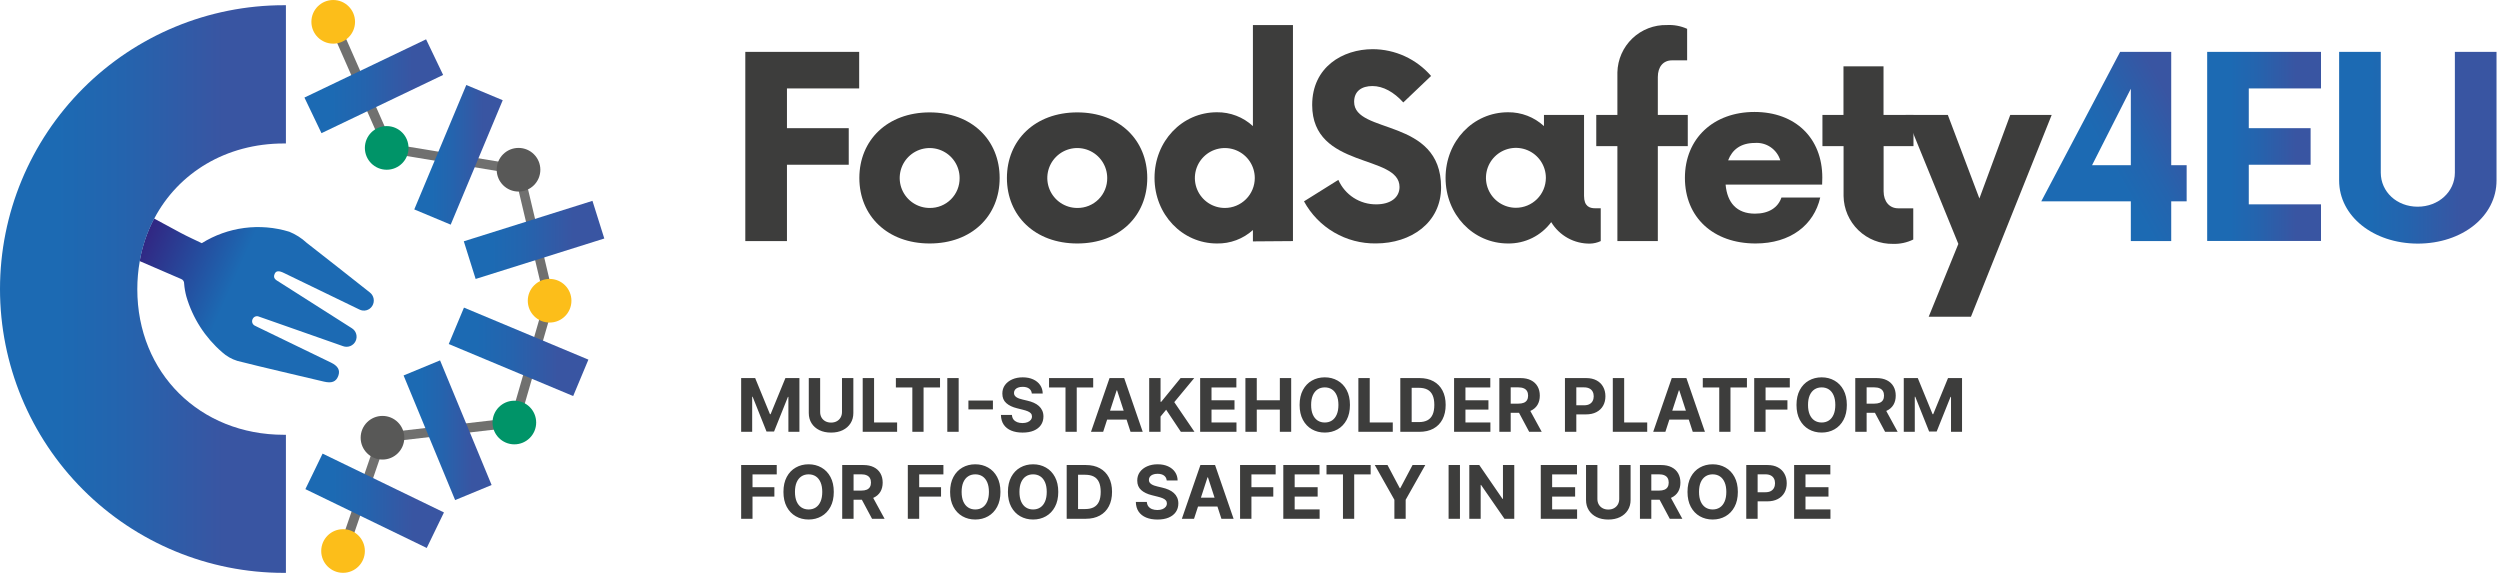
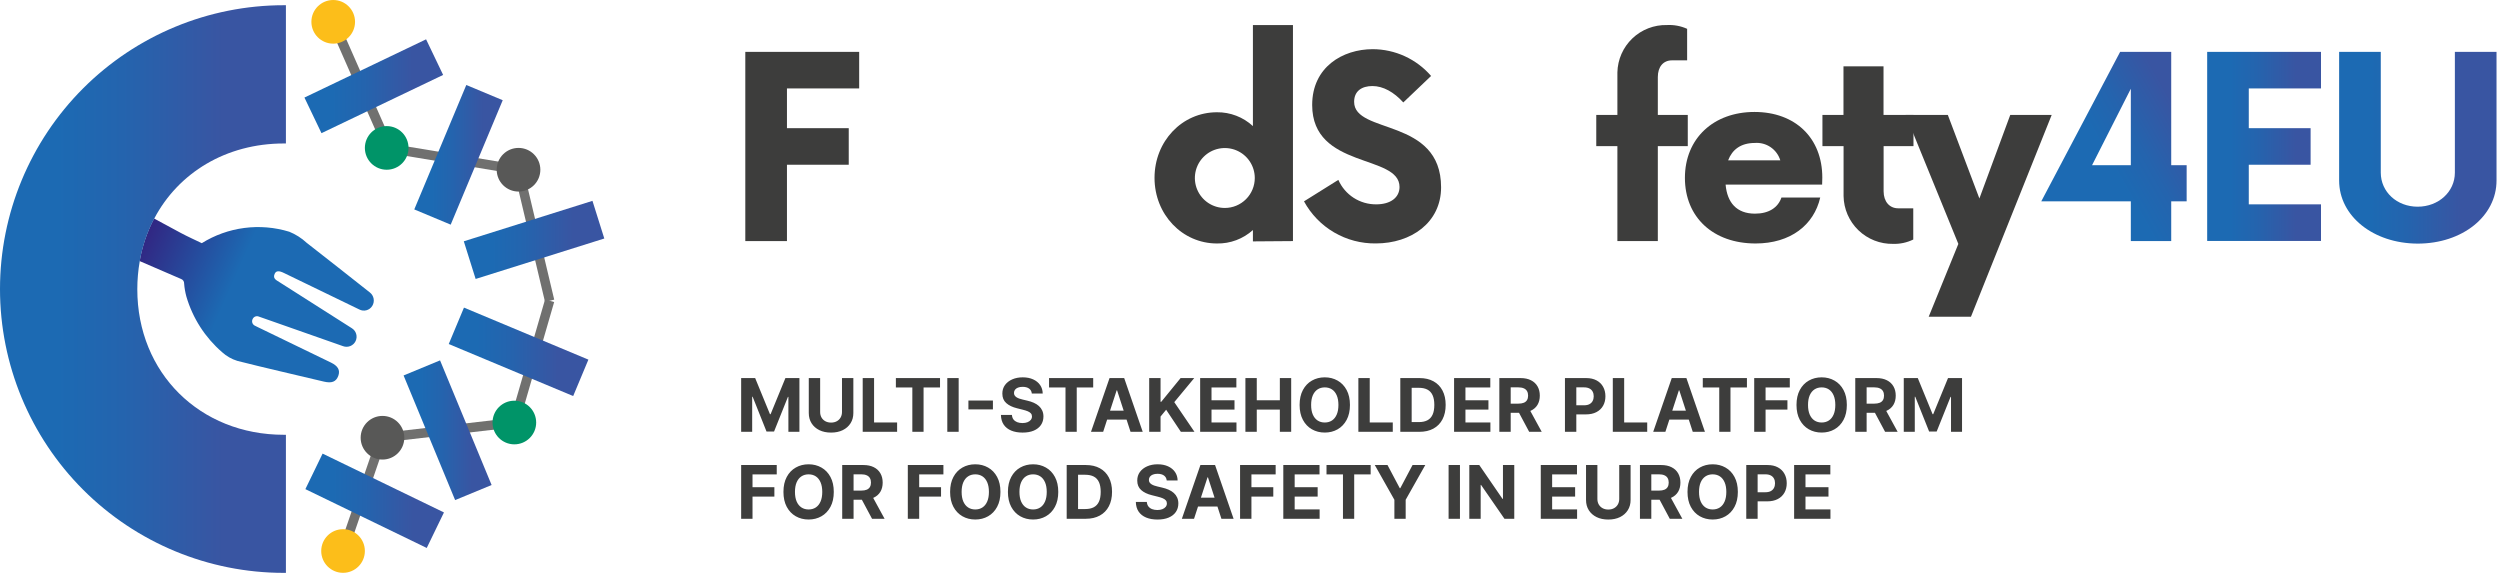
<svg xmlns="http://www.w3.org/2000/svg" width="575" height="132" viewBox="0 0 575 132" fill="none">
  <path d="M77.93 7.95L90.1 35.61" stroke="#70706F" stroke-width="2.27" stroke-miterlimit="10" />
  <path d="M119.26 39.04L88.94 34.02" stroke="#70706F" stroke-width="2.18" stroke-miterlimit="10" />
  <path d="M119.26 39.04L126.41 69.17" stroke="#70706F" stroke-width="2.18" stroke-miterlimit="10" />
  <path d="M126.41 69.17L118.3 97.18" stroke="#70706F" stroke-width="2.18" stroke-miterlimit="10" />
  <path d="M118.3 97.18L87.97 100.68" stroke="#70706F" stroke-width="2.18" stroke-miterlimit="10" />
  <path d="M87.59 101.43L78.9 126.73" stroke="#70706F" stroke-width="2.18" stroke-miterlimit="10" />
  <path d="M85.06 67.26C80.22 63.46 75.41 59.62 70.54 55.85C69.372 54.764 68.017 53.9 66.54 53.3C63.192 52.274 59.662 51.977 56.19 52.431C52.717 52.885 49.382 54.078 46.41 55.93C44.8 55.15 43.16 54.42 41.59 53.58C39.53 52.48 37.49 51.37 35.44 50.26C33.832 53.331 32.712 56.634 32.12 60.05L41.64 64.16C41.857 64.236 42.044 64.38 42.172 64.571C42.3 64.763 42.363 64.99 42.35 65.22C42.428 66.234 42.602 67.239 42.87 68.22C44.322 73.18 47.172 77.618 51.08 81C52.085 81.916 53.28 82.599 54.58 83C61.2 84.68 67.86 86.18 74.5 87.77C76.27 88.19 77.29 87.83 77.8 86.47C78.31 85.11 77.69 84.15 76.12 83.39L59.27 75.23C59.035 75.135 58.807 75.021 58.59 74.89C58.328 74.757 58.129 74.526 58.037 74.246C57.945 73.967 57.968 73.663 58.1 73.4C58.156 73.266 58.237 73.143 58.341 73.041C58.444 72.939 58.568 72.858 58.703 72.804C58.838 72.75 58.982 72.724 59.128 72.726C59.273 72.729 59.417 72.761 59.55 72.82C60.1 72.99 60.64 73.2 61.18 73.39C67.06 75.47 72.97 77.547 78.91 79.62C79.448 79.818 80.041 79.808 80.573 79.593C81.104 79.378 81.537 78.973 81.786 78.456C82.036 77.94 82.084 77.349 81.922 76.799C81.76 76.249 81.4 75.779 80.91 75.48C75.357 71.94 69.803 68.407 64.25 64.88C63.54 64.42 62.69 64.08 63.17 62.99C63.5 62.24 64.17 62.21 65.42 62.84L82.62 71.17C83.129 71.444 83.723 71.513 84.281 71.362C84.839 71.212 85.318 70.853 85.62 70.36C85.927 69.866 86.04 69.275 85.936 68.702C85.833 68.13 85.521 67.616 85.06 67.26Z" fill="url(#paint0_linear_1_3)" />
  <path d="M65.28 33H65.76V1.2H65.28C47.967 1.2 31.362 8.078 19.12 20.32C6.878 32.562 0 49.167 0 66.48C0 83.793 6.878 100.398 19.12 112.64C31.362 124.882 47.967 131.76 65.28 131.76H65.76V100H65.28C45.99 100 31.58 85.8 31.58 66.51C31.582 64.358 31.769 62.21 32.14 60.09C32.732 56.674 33.852 53.371 35.46 50.3C41 39.74 52 33 65.28 33Z" fill="url(#paint1_linear_1_3)" />
  <path d="M76.64 10.04C79.412 10.04 81.66 7.792 81.66 5.02C81.66 2.248 79.412 0 76.64 0C73.868 0 71.62 2.248 71.62 5.02C71.62 7.792 73.868 10.04 76.64 10.04Z" fill="#FCBE1A" />
  <path d="M88.94 39.04C91.713 39.04 93.96 36.792 93.96 34.02C93.96 31.247 91.713 29 88.94 29C86.168 29 83.92 31.247 83.92 34.02C83.92 36.792 86.168 39.04 88.94 39.04Z" fill="#009468" />
  <path d="M119.26 44.06C122.032 44.06 124.28 41.812 124.28 39.04C124.28 36.267 122.032 34.02 119.26 34.02C116.488 34.02 114.24 36.267 114.24 39.04C114.24 41.812 116.488 44.06 119.26 44.06Z" fill="#585857" />
-   <path d="M126.41 74.19C129.182 74.19 131.43 71.942 131.43 69.17C131.43 66.397 129.182 64.15 126.41 64.15C123.638 64.15 121.39 66.397 121.39 69.17C121.39 71.942 123.638 74.19 126.41 74.19Z" fill="#FCBE1A" />
  <path d="M118.3 102.2C121.073 102.2 123.32 99.953 123.32 97.18C123.32 94.407 121.073 92.16 118.3 92.16C115.528 92.16 113.28 94.407 113.28 97.18C113.28 99.953 115.528 102.2 118.3 102.2Z" fill="#009468" />
  <path d="M87.97 105.7C90.743 105.7 92.99 103.452 92.99 100.68C92.99 97.907 90.743 95.66 87.97 95.66C85.198 95.66 82.95 97.907 82.95 100.68C82.95 103.452 85.198 105.7 87.97 105.7Z" fill="#585857" />
  <path d="M78.9 131.75C81.672 131.75 83.92 129.502 83.92 126.73C83.92 123.958 81.672 121.71 78.9 121.71C76.127 121.71 73.88 123.958 73.88 126.73C73.88 129.502 76.127 131.75 78.9 131.75Z" fill="#FCBE1A" />
  <path d="M107.249 19.547L95.283 48.167L103.66 51.669L115.626 23.05L107.249 19.547Z" fill="url(#paint2_linear_1_3)" />
  <path d="M97.999 9.044L70.02 22.438L73.94 30.628L101.92 17.234L97.999 9.044Z" fill="url(#paint3_linear_1_3)" />
  <path d="M136.266 46.196L106.674 55.498L109.396 64.16L138.989 54.858L136.266 46.196Z" fill="url(#paint4_linear_1_3)" />
  <path d="M135.332 82.715L106.713 70.749L103.211 79.126L131.83 91.092L135.332 82.715Z" fill="url(#paint5_linear_1_3)" />
  <path d="M113.069 111.551L101.213 82.886L92.823 86.356L104.679 115.021L113.069 111.551Z" fill="url(#paint6_linear_1_3)" />
  <path d="M102.11 117.861L74.196 104.331L70.236 112.502L98.149 126.032L102.11 117.861Z" fill="url(#paint7_linear_1_3)" />
  <path d="M181 20.34V29.48H195.21V37.89H181V55.45H171.42V11.93H197.61V20.34H181Z" fill="#3D3D3C" />
-   <path d="M197.65 40.94C197.65 32.24 204.1 25.85 213.82 25.85C223.54 25.85 229.92 32.24 229.92 40.94C229.92 49.64 223.54 56 213.82 56C204.1 56 197.65 49.64 197.65 40.94ZM220.71 40.94C220.71 39.577 220.306 38.245 219.549 37.112C218.792 35.979 217.716 35.096 216.457 34.575C215.198 34.053 213.812 33.916 212.476 34.182C211.139 34.448 209.912 35.105 208.948 36.068C207.984 37.032 207.328 38.259 207.062 39.596C206.797 40.932 206.933 42.318 207.454 43.577C207.976 44.836 208.859 45.912 209.992 46.669C211.125 47.426 212.457 47.83 213.82 47.83C214.729 47.843 215.631 47.675 216.473 47.333C217.315 46.992 218.079 46.484 218.722 45.842C219.365 45.2 219.872 44.435 220.213 43.593C220.554 42.751 220.723 41.849 220.71 40.94Z" fill="#3C3C3B" />
-   <path d="M231.59 40.94C231.59 32.24 238.05 25.85 247.77 25.85C257.49 25.85 263.87 32.24 263.87 40.94C263.87 49.64 257.49 56 247.77 56C238.05 56 231.59 49.64 231.59 40.94ZM254.66 40.94C254.66 39.577 254.256 38.245 253.499 37.112C252.742 35.979 251.666 35.096 250.407 34.575C249.148 34.053 247.762 33.916 246.426 34.182C245.089 34.448 243.862 35.105 242.898 36.068C241.934 37.032 241.278 38.259 241.012 39.596C240.747 40.932 240.883 42.318 241.404 43.577C241.926 44.836 242.809 45.912 243.942 46.669C245.075 47.426 246.407 47.83 247.77 47.83C248.678 47.842 249.58 47.672 250.421 47.33C251.262 46.988 252.027 46.481 252.669 45.839C253.311 45.197 253.818 44.432 254.16 43.591C254.502 42.749 254.672 41.848 254.66 40.94Z" fill="#3C3C3B" />
  <path d="M297.38 5.76V55.45L288.17 55.52V52.91C285.906 54.953 282.949 56.058 279.9 56C271.9 56 265.54 49.32 265.54 40.91C265.54 32.5 271.85 25.82 279.9 25.82C282.961 25.786 285.92 26.924 288.17 29V5.76H297.38ZM288.6 40.94C288.6 39.577 288.196 38.245 287.439 37.112C286.682 35.979 285.606 35.096 284.347 34.575C283.088 34.053 281.702 33.916 280.366 34.182C279.029 34.448 277.802 35.104 276.838 36.068C275.874 37.032 275.218 38.259 274.952 39.596C274.687 40.932 274.823 42.318 275.344 43.577C275.866 44.836 276.749 45.912 277.882 46.669C279.015 47.426 280.347 47.83 281.71 47.83C283.537 47.83 285.29 47.104 286.582 45.812C287.874 44.52 288.6 42.767 288.6 40.94Z" fill="#3D3D3C" />
  <path d="M299.92 46.31L307.82 41.37C308.562 43.058 309.782 44.491 311.33 45.492C312.879 46.492 314.687 47.017 316.53 47C319.86 47 321.89 45.41 321.89 43C321.89 35.39 301.8 38.94 301.8 24.14C301.8 15.44 308.8 11.31 315.73 11.31C318.277 11.317 320.793 11.871 323.108 12.934C325.424 13.996 327.484 15.543 329.15 17.47L322.76 23.56C320.59 21.17 318.12 19.79 315.66 19.79C313.2 19.79 311.45 20.95 311.45 23.42C311.45 30.96 331.45 26.97 331.45 43.08C331.45 51.2 324.56 55.99 316.45 55.99C313.074 56.035 309.75 55.158 306.837 53.452C303.924 51.746 301.532 49.276 299.92 46.31Z" fill="#3D3D3C" />
-   <path d="M368.17 47.9V55.45C367.396 55.813 366.555 56.01 365.7 56.03C363.911 56.056 362.147 55.614 360.582 54.748C359.017 53.881 357.706 52.62 356.78 51.09C355.632 52.636 354.133 53.888 352.407 54.741C350.68 55.595 348.776 56.026 346.85 56C338.79 56 332.48 49.32 332.48 40.91C332.48 32.5 338.79 25.82 346.85 25.82C349.908 25.789 352.862 26.926 355.11 29V26.43H364.33V45.07C364.33 47.47 365.63 47.9 366.86 47.9H368.17ZM355.55 40.9C355.55 39.537 355.146 38.205 354.389 37.072C353.632 35.939 352.556 35.056 351.297 34.535C350.038 34.013 348.652 33.877 347.316 34.142C345.979 34.408 344.752 35.064 343.788 36.028C342.824 36.992 342.168 38.219 341.902 39.556C341.637 40.892 341.773 42.278 342.294 43.537C342.816 44.796 343.699 45.872 344.832 46.629C345.965 47.386 347.297 47.79 348.66 47.79C350.48 47.79 352.227 47.07 353.518 45.786C354.809 44.503 355.539 42.76 355.55 40.94V40.9Z" fill="#3D3D3C" />
  <path d="M388.19 33.61H381.3V55.45H372V33.61H367.14V26.43H372V16.64C372.032 15.177 372.353 13.734 372.944 12.395C373.535 11.055 374.384 9.846 375.443 8.835C376.502 7.824 377.75 7.033 379.115 6.505C380.481 5.977 381.937 5.724 383.4 5.76C384.994 5.676 386.585 5.974 388.04 6.63V13.88H384.56C382.56 13.88 381.3 15.34 381.3 17.73V26.43H388.19V33.61Z" fill="#3D3D3C" />
  <path d="M419.09 42.46H396.89C397.25 46.6 399.43 49.14 403.64 49.14C406.83 49.14 408.93 47.76 409.73 45.44H418.65C417.2 51.75 411.83 56 403.78 56C394.06 56 387.53 50 387.53 40.91C387.53 31.82 394.13 25.75 403.53 25.75C412.93 25.75 419.13 31.75 419.13 40.84L419.09 42.46ZM397.47 36.88H409.47C409.094 35.644 408.306 34.574 407.239 33.847C406.172 33.12 404.888 32.778 403.6 32.88C400.37 32.89 398.41 34.41 397.47 36.88Z" fill="#3D3D3C" />
  <path d="M433.23 33.61V44C433.23 46.39 434.61 47.91 436.57 47.91H440.05V55.09C438.607 55.795 437.015 56.138 435.41 56.09C433.939 56.118 432.478 55.855 431.108 55.317C429.739 54.779 428.49 53.976 427.432 52.954C426.374 51.932 425.528 50.711 424.942 49.362C424.357 48.013 424.043 46.561 424.02 45.09V33.61H419.16V26.43H424V15.26H433.21V26.43H440.1V33.61H433.23Z" fill="#3D3D3C" />
  <path d="M471.89 26.43L453.32 72.85H443.6L450.42 56.1L438.31 26.43H448L455.26 45.65L462.36 26.43H471.89Z" fill="#3D3D3C" />
  <path d="M502.93 46.31H499.38V55.45H490.09V46.31H469.49L487.63 11.93H499.38V38H502.93V46.31ZM490.09 38V20.41L481.17 38H490.09Z" fill="url(#paint8_linear_1_3)" />
  <path d="M517.22 20.34V29.48H531.44V37.89H517.22V47H533.83V55.42H507.65V11.93H533.83V20.34H517.22Z" fill="url(#paint9_linear_1_3)" />
  <path d="M538 41.52V11.93H547.58V39.71C547.58 44.13 551.28 47.54 556.06 47.54C560.84 47.54 564.62 44.13 564.62 39.71V11.93H574.2V41.52C574.2 49.72 566.36 56.03 556.06 56.03C545.87 56 538 49.72 538 41.52Z" fill="url(#paint10_linear_1_3)" />
  <path d="M170.465 86.956H173.688L177.093 95.263H177.238L180.643 86.956H183.867V99.32H181.331V91.273H181.228L178.029 99.26H176.302L173.103 91.243H173V99.32H170.465V86.956ZM193.657 86.956H196.271V94.986C196.271 95.887 196.056 96.676 195.625 97.352C195.198 98.028 194.601 98.555 193.832 98.934C193.063 99.308 192.168 99.495 191.146 99.495C190.119 99.495 189.222 99.308 188.453 98.934C187.684 98.555 187.087 98.028 186.66 97.352C186.234 96.676 186.02 95.887 186.02 94.986V86.956H188.634V94.762C188.634 95.233 188.737 95.652 188.942 96.018C189.151 96.384 189.445 96.672 189.824 96.881C190.202 97.09 190.643 97.195 191.146 97.195C191.653 97.195 192.093 97.09 192.468 96.881C192.846 96.672 193.138 96.384 193.343 96.018C193.552 95.652 193.657 95.233 193.657 94.762V86.956ZM198.422 99.32V86.956H201.036V97.165H206.336V99.32H198.422ZM206.052 89.112V86.956H216.206V89.112H212.421V99.32H209.837V89.112H206.052ZM220.493 86.956V99.32H217.879V86.956H220.493ZM228.372 92.118V94.158H222.734V92.118H228.372ZM237.319 90.512C237.271 90.025 237.064 89.647 236.697 89.377C236.331 89.108 235.834 88.973 235.206 88.973C234.78 88.973 234.419 89.033 234.126 89.154C233.832 89.27 233.606 89.433 233.449 89.643C233.296 89.852 233.22 90.09 233.22 90.355C233.212 90.576 233.258 90.77 233.359 90.935C233.463 91.1 233.606 91.243 233.787 91.363C233.969 91.48 234.178 91.583 234.415 91.671C234.653 91.756 234.906 91.828 235.176 91.888L236.287 92.154C236.826 92.275 237.321 92.436 237.772 92.637C238.223 92.838 238.613 93.086 238.943 93.38C239.273 93.674 239.529 94.02 239.71 94.418C239.895 94.816 239.989 95.273 239.993 95.788C239.989 96.545 239.796 97.201 239.414 97.756C239.036 98.308 238.488 98.736 237.772 99.042C237.059 99.344 236.2 99.495 235.194 99.495C234.196 99.495 233.327 99.342 232.586 99.036C231.85 98.73 231.274 98.278 230.86 97.678C230.449 97.074 230.234 96.328 230.214 95.438H232.743C232.771 95.853 232.89 96.199 233.099 96.477C233.313 96.75 233.596 96.957 233.95 97.098C234.309 97.235 234.713 97.304 235.164 97.304C235.607 97.304 235.991 97.239 236.317 97.111C236.647 96.982 236.903 96.803 237.084 96.573C237.265 96.344 237.355 96.08 237.355 95.782C237.355 95.505 237.273 95.271 237.108 95.082C236.947 94.893 236.709 94.732 236.395 94.599C236.086 94.466 235.705 94.346 235.254 94.237L233.908 93.899C232.866 93.645 232.043 93.249 231.439 92.71C230.835 92.17 230.536 91.444 230.54 90.53C230.536 89.782 230.735 89.128 231.137 88.568C231.544 88.009 232.101 87.572 232.809 87.258C233.518 86.944 234.323 86.787 235.224 86.787C236.142 86.787 236.943 86.944 237.627 87.258C238.315 87.572 238.85 88.009 239.233 88.568C239.615 89.128 239.812 89.776 239.824 90.512H237.319ZM241.281 89.112V86.956H251.435V89.112H247.65V99.32H245.066V89.112H241.281ZM253.727 99.32H250.926L255.194 86.956H258.563L262.825 99.32H260.024L256.927 89.782H256.83L253.727 99.32ZM253.552 94.46H260.169V96.501H253.552V94.46ZM264.313 99.32V86.956H266.927V92.408H267.09L271.539 86.956H274.673L270.085 92.492L274.727 99.32H271.6L268.213 94.237L266.927 95.806V99.32H264.313ZM276.034 99.32V86.956H284.365V89.112H278.648V92.058H283.936V94.213H278.648V97.165H284.389V99.32H276.034ZM286.443 99.32V86.956H289.057V92.058H294.364V86.956H296.972V99.32H294.364V94.213H289.057V99.32H286.443ZM310.488 93.138C310.488 94.486 310.233 95.633 309.722 96.579C309.214 97.525 308.522 98.247 307.645 98.746C306.771 99.242 305.789 99.489 304.699 99.489C303.6 99.489 302.614 99.24 301.741 98.74C300.867 98.241 300.177 97.519 299.67 96.573C299.163 95.627 298.909 94.482 298.909 93.138C298.909 91.79 299.163 90.643 299.67 89.697C300.177 88.751 300.867 88.031 301.741 87.536C302.614 87.037 303.6 86.787 304.699 86.787C305.789 86.787 306.771 87.037 307.645 87.536C308.522 88.031 309.214 88.751 309.722 89.697C310.233 90.643 310.488 91.79 310.488 93.138ZM307.838 93.138C307.838 92.265 307.707 91.528 307.446 90.929C307.188 90.329 306.824 89.874 306.353 89.564C305.882 89.254 305.331 89.1 304.699 89.1C304.067 89.1 303.516 89.254 303.045 89.564C302.574 89.874 302.208 90.329 301.946 90.929C301.688 91.528 301.56 92.265 301.56 93.138C301.56 94.011 301.688 94.748 301.946 95.348C302.208 95.947 302.574 96.402 303.045 96.712C303.516 97.022 304.067 97.177 304.699 97.177C305.331 97.177 305.882 97.022 306.353 96.712C306.824 96.402 307.188 95.947 307.446 95.348C307.707 94.748 307.838 94.011 307.838 93.138ZM312.425 99.32V86.956H315.039V97.165H320.339V99.32H312.425ZM326.453 99.32H322.07V86.956H326.489C327.733 86.956 328.803 87.204 329.701 87.699C330.598 88.19 331.288 88.896 331.771 89.818C332.258 90.74 332.502 91.842 332.502 93.126C332.502 94.414 332.258 95.521 331.771 96.446C331.288 97.372 330.594 98.082 329.689 98.578C328.787 99.073 327.709 99.32 326.453 99.32ZM324.684 97.08H326.344C327.117 97.08 327.767 96.944 328.294 96.67C328.825 96.392 329.224 95.963 329.489 95.384C329.759 94.8 329.894 94.048 329.894 93.126C329.894 92.213 329.759 91.466 329.489 90.886C329.224 90.307 328.827 89.88 328.3 89.607C327.773 89.333 327.123 89.196 326.35 89.196H324.684V97.08ZM334.438 99.32V86.956H342.769V89.112H337.052V92.058H342.341V94.213H337.052V97.165H342.793V99.32H334.438ZM344.847 99.32V86.956H349.725C350.659 86.956 351.456 87.123 352.116 87.457C352.78 87.787 353.285 88.256 353.631 88.864C353.981 89.468 354.156 90.178 354.156 90.995C354.156 91.816 353.979 92.522 353.625 93.114C353.271 93.702 352.758 94.152 352.086 94.466C351.418 94.78 350.609 94.937 349.659 94.937H346.393V92.836H349.236C349.735 92.836 350.15 92.768 350.48 92.631C350.81 92.494 351.055 92.289 351.216 92.015C351.381 91.742 351.464 91.402 351.464 90.995C351.464 90.585 351.381 90.238 351.216 89.957C351.055 89.675 350.808 89.462 350.474 89.317C350.144 89.168 349.727 89.093 349.224 89.093H347.461V99.32H344.847ZM351.524 93.694L354.597 99.32H351.711L348.705 93.694H351.524ZM359.938 99.32V86.956H364.816C365.754 86.956 366.553 87.135 367.213 87.494C367.873 87.848 368.376 88.341 368.722 88.973C369.072 89.6 369.247 90.325 369.247 91.146C369.247 91.967 369.07 92.691 368.716 93.319C368.362 93.947 367.849 94.436 367.177 94.786C366.508 95.136 365.699 95.311 364.75 95.311H361.641V93.217H364.327C364.83 93.217 365.245 93.13 365.571 92.957C365.901 92.78 366.146 92.537 366.307 92.227C366.472 91.913 366.555 91.552 366.555 91.146C366.555 90.736 366.472 90.377 366.307 90.071C366.146 89.761 365.901 89.522 365.571 89.353C365.241 89.18 364.822 89.093 364.315 89.093H362.552V99.32H359.938ZM370.945 99.32V86.956H373.559V97.165H378.859V99.32H370.945ZM383.037 99.32H380.236L384.504 86.956H387.873L392.135 99.32H389.334L386.237 89.782H386.14L383.037 99.32ZM382.862 94.46H389.478V96.501H382.862V94.46ZM391.641 89.112V86.956H401.795V89.112H398.01V99.32H395.426V89.112H391.641ZM403.468 99.32V86.956H411.654V89.112H406.082V92.058H411.11V94.213H406.082V99.32H403.468ZM424.773 93.138C424.773 94.486 424.518 95.633 424.007 96.579C423.5 97.525 422.807 98.247 421.93 98.746C421.057 99.242 420.075 99.489 418.984 99.489C417.885 99.489 416.899 99.24 416.026 98.74C415.153 98.241 414.462 97.519 413.955 96.573C413.448 95.627 413.195 94.482 413.195 93.138C413.195 91.79 413.448 90.643 413.955 89.697C414.462 88.751 415.153 88.031 416.026 87.536C416.899 87.037 417.885 86.787 418.984 86.787C420.075 86.787 421.057 87.037 421.93 87.536C422.807 88.031 423.5 88.751 424.007 89.697C424.518 90.643 424.773 91.79 424.773 93.138ZM422.123 93.138C422.123 92.265 421.992 91.528 421.731 90.929C421.473 90.329 421.109 89.874 420.638 89.564C420.167 89.254 419.616 89.1 418.984 89.1C418.352 89.1 417.801 89.254 417.33 89.564C416.859 89.874 416.493 90.329 416.231 90.929C415.974 91.528 415.845 92.265 415.845 93.138C415.845 94.011 415.974 94.748 416.231 95.348C416.493 95.947 416.859 96.402 417.33 96.712C417.801 97.022 418.352 97.177 418.984 97.177C419.616 97.177 420.167 97.022 420.638 96.712C421.109 96.402 421.473 95.947 421.731 95.348C421.992 94.748 422.123 94.011 422.123 93.138ZM426.71 99.32V86.956H431.588C432.521 86.956 433.318 87.123 433.978 87.457C434.642 87.787 435.147 88.256 435.493 88.864C435.844 89.468 436.019 90.178 436.019 90.995C436.019 91.816 435.842 92.522 435.487 93.114C435.133 93.702 434.62 94.152 433.948 94.466C433.28 94.78 432.471 94.937 431.521 94.937H428.255V92.836H431.099C431.598 92.836 432.012 92.768 432.342 92.631C432.672 92.494 432.918 92.289 433.079 92.015C433.244 91.742 433.326 91.402 433.326 90.995C433.326 90.585 433.244 90.238 433.079 89.957C432.918 89.675 432.67 89.462 432.336 89.317C432.006 89.168 431.59 89.093 431.086 89.093H429.324V99.32H426.71ZM433.387 93.694L436.459 99.32H433.574L430.567 93.694H433.387ZM437.866 86.956H441.09L444.495 95.263H444.639L448.044 86.956H451.268V99.32H448.732V91.273H448.63L445.43 99.26H443.704L440.504 91.243H440.401V99.32H437.866V86.956Z" fill="#3D3D3C" />
  <path d="M170.465 119.32V106.956H178.651V109.112H173.079V112.058H178.107V114.213H173.079V119.32H170.465ZM191.77 113.138C191.77 114.486 191.515 115.633 191.004 116.579C190.497 117.525 189.804 118.247 188.927 118.746C188.054 119.242 187.072 119.489 185.981 119.489C184.882 119.489 183.896 119.24 183.023 118.74C182.15 118.241 181.459 117.519 180.952 116.573C180.445 115.627 180.192 114.482 180.192 113.138C180.192 111.79 180.445 110.643 180.952 109.697C181.459 108.751 182.15 108.031 183.023 107.536C183.896 107.037 184.882 106.787 185.981 106.787C187.072 106.787 188.054 107.037 188.927 107.536C189.804 108.031 190.497 108.751 191.004 109.697C191.515 110.643 191.77 111.79 191.77 113.138ZM189.12 113.138C189.12 112.265 188.989 111.528 188.728 110.929C188.47 110.329 188.106 109.874 187.635 109.564C187.164 109.254 186.613 109.099 185.981 109.099C185.349 109.099 184.798 109.254 184.327 109.564C183.856 109.874 183.49 110.329 183.228 110.929C182.971 111.528 182.842 112.265 182.842 113.138C182.842 114.012 182.971 114.748 183.228 115.348C183.49 115.947 183.856 116.402 184.327 116.712C184.798 117.022 185.349 117.177 185.981 117.177C186.613 117.177 187.164 117.022 187.635 116.712C188.106 116.402 188.47 115.947 188.728 115.348C188.989 114.748 189.12 114.012 189.12 113.138ZM193.707 119.32V106.956H198.585C199.518 106.956 200.315 107.123 200.975 107.457C201.639 107.787 202.144 108.256 202.491 108.864C202.841 109.468 203.016 110.178 203.016 110.995C203.016 111.816 202.839 112.522 202.484 113.114C202.13 113.702 201.617 114.152 200.945 114.466C200.277 114.78 199.468 114.937 198.518 114.937H195.252V112.836H198.096C198.595 112.836 199.009 112.768 199.339 112.631C199.669 112.494 199.915 112.289 200.076 112.015C200.241 111.742 200.323 111.402 200.323 110.995C200.323 110.585 200.241 110.238 200.076 109.957C199.915 109.675 199.667 109.462 199.333 109.317C199.003 109.168 198.587 109.093 198.084 109.093H196.321V119.32H193.707ZM200.384 113.694L203.456 119.32H200.571L197.564 113.694H200.384ZM208.798 119.32V106.956H216.984V109.112H211.412V112.058H216.44V114.213H211.412V119.32H208.798ZM230.103 113.138C230.103 114.486 229.848 115.633 229.337 116.579C228.83 117.525 228.137 118.247 227.26 118.746C226.387 119.242 225.405 119.489 224.314 119.489C223.215 119.489 222.229 119.24 221.356 118.74C220.483 118.241 219.792 117.519 219.285 116.573C218.778 115.627 218.525 114.482 218.525 113.138C218.525 111.79 218.778 110.643 219.285 109.697C219.792 108.751 220.483 108.031 221.356 107.536C222.229 107.037 223.215 106.787 224.314 106.787C225.405 106.787 226.387 107.037 227.26 107.536C228.137 108.031 228.83 108.751 229.337 109.697C229.848 110.643 230.103 111.79 230.103 113.138ZM227.453 113.138C227.453 112.265 227.322 111.528 227.061 110.929C226.803 110.329 226.439 109.874 225.968 109.564C225.497 109.254 224.946 109.099 224.314 109.099C223.682 109.099 223.131 109.254 222.66 109.564C222.189 109.874 221.823 110.329 221.561 110.929C221.304 111.528 221.175 112.265 221.175 113.138C221.175 114.012 221.304 114.748 221.561 115.348C221.823 115.947 222.189 116.402 222.66 116.712C223.131 117.022 223.682 117.177 224.314 117.177C224.946 117.177 225.497 117.022 225.968 116.712C226.439 116.402 226.803 115.947 227.061 115.348C227.322 114.748 227.453 114.012 227.453 113.138ZM243.401 113.138C243.401 114.486 243.146 115.633 242.635 116.579C242.127 117.525 241.435 118.247 240.558 118.746C239.685 119.242 238.703 119.489 237.612 119.489C236.513 119.489 235.527 119.24 234.654 118.74C233.78 118.241 233.09 117.519 232.583 116.573C232.076 115.627 231.822 114.482 231.822 113.138C231.822 111.79 232.076 110.643 232.583 109.697C233.09 108.751 233.78 108.031 234.654 107.536C235.527 107.037 236.513 106.787 237.612 106.787C238.703 106.787 239.685 107.037 240.558 107.536C241.435 108.031 242.127 108.751 242.635 109.697C243.146 110.643 243.401 111.79 243.401 113.138ZM240.751 113.138C240.751 112.265 240.62 111.528 240.359 110.929C240.101 110.329 239.737 109.874 239.266 109.564C238.795 109.254 238.244 109.099 237.612 109.099C236.98 109.099 236.429 109.254 235.958 109.564C235.487 109.874 235.121 110.329 234.859 110.929C234.601 111.528 234.473 112.265 234.473 113.138C234.473 114.012 234.601 114.748 234.859 115.348C235.121 115.947 235.487 116.402 235.958 116.712C236.429 117.022 236.98 117.177 237.612 117.177C238.244 117.177 238.795 117.022 239.266 116.712C239.737 116.402 240.101 115.947 240.359 115.348C240.62 114.748 240.751 114.012 240.751 113.138ZM249.72 119.32H245.338V106.956H249.757C251 106.956 252.071 107.204 252.968 107.699C253.866 108.19 254.556 108.896 255.039 109.818C255.526 110.74 255.769 111.842 255.769 113.126C255.769 114.414 255.526 115.521 255.039 116.446C254.556 117.372 253.862 118.082 252.956 118.577C252.055 119.072 250.976 119.32 249.72 119.32ZM247.952 117.08H249.612C250.385 117.08 251.034 116.943 251.562 116.67C252.093 116.392 252.491 115.963 252.757 115.384C253.027 114.8 253.161 114.048 253.161 113.126C253.161 112.213 253.027 111.466 252.757 110.886C252.491 110.307 252.095 109.88 251.568 109.607C251.041 109.333 250.391 109.196 249.618 109.196H247.952V117.08ZM268.347 110.512C268.299 110.025 268.092 109.647 267.726 109.377C267.359 109.108 266.862 108.973 266.234 108.973C265.808 108.973 265.448 109.033 265.154 109.154C264.86 109.271 264.635 109.434 264.478 109.643C264.325 109.852 264.248 110.09 264.248 110.355C264.24 110.577 264.287 110.77 264.387 110.935C264.492 111.1 264.635 111.243 264.816 111.363C264.997 111.48 265.206 111.583 265.444 111.671C265.681 111.756 265.935 111.828 266.204 111.889L267.315 112.154C267.854 112.275 268.349 112.436 268.8 112.637C269.251 112.838 269.641 113.086 269.971 113.38C270.301 113.673 270.557 114.02 270.738 114.418C270.923 114.816 271.018 115.273 271.022 115.788C271.018 116.545 270.825 117.201 270.442 117.756C270.064 118.308 269.517 118.736 268.8 119.042C268.088 119.344 267.229 119.495 266.222 119.495C265.224 119.495 264.355 119.342 263.614 119.036C262.878 118.73 262.302 118.278 261.888 117.678C261.477 117.074 261.262 116.328 261.242 115.438H263.771C263.8 115.853 263.918 116.199 264.128 116.477C264.341 116.75 264.625 116.958 264.979 117.098C265.337 117.235 265.741 117.304 266.192 117.304C266.635 117.304 267.019 117.239 267.345 117.11C267.675 116.982 267.931 116.803 268.112 116.573C268.293 116.344 268.384 116.08 268.384 115.782C268.384 115.505 268.301 115.271 268.136 115.082C267.975 114.893 267.738 114.732 267.424 114.599C267.114 114.466 266.734 114.346 266.283 114.237L264.937 113.899C263.894 113.645 263.071 113.249 262.467 112.71C261.864 112.17 261.564 111.444 261.568 110.53C261.564 109.782 261.763 109.128 262.166 108.568C262.572 108.009 263.129 107.572 263.838 107.258C264.546 106.944 265.351 106.787 266.253 106.787C267.17 106.787 267.971 106.944 268.655 107.258C269.343 107.572 269.879 108.009 270.261 108.568C270.643 109.128 270.841 109.776 270.853 110.512H268.347ZM274.629 119.32H271.828L276.096 106.956H279.464L283.726 119.32H280.925L277.828 109.782H277.732L274.629 119.32ZM274.454 114.46H281.07V116.501H274.454V114.46ZM285.215 119.32V106.956H293.401V109.112H287.829V112.058H292.857V114.213H287.829V119.32H285.215ZM295.159 119.32V106.956H303.49V109.112H297.773V112.058H303.061V114.213H297.773V117.165H303.514V119.32H295.159ZM305.097 109.112V106.956H315.251V109.112H311.466V119.32H308.882V109.112H305.097ZM316.199 106.956H319.127L321.946 112.281H322.067L324.886 106.956H327.814L323.305 114.949V119.32H320.709V114.949L316.199 106.956ZM335.79 106.956V119.32H333.177V106.956H335.79ZM348.282 106.956V119.32H346.025L340.646 111.538H340.555V119.32H337.941V106.956H340.235L345.572 114.732H345.68V106.956H348.282ZM354.377 119.32V106.956H362.708V109.112H356.991V112.058H362.279V114.213H356.991V117.165H362.732V119.32H354.377ZM372.423 106.956H375.037V114.985C375.037 115.887 374.821 116.676 374.391 117.352C373.964 118.028 373.366 118.555 372.598 118.934C371.829 119.308 370.933 119.495 369.911 119.495C368.885 119.495 367.987 119.308 367.219 118.934C366.45 118.555 365.852 118.028 365.426 117.352C364.999 116.676 364.786 115.887 364.786 114.985V106.956H367.4V114.762C367.4 115.233 367.502 115.652 367.708 116.018C367.917 116.384 368.211 116.672 368.589 116.881C368.967 117.09 369.408 117.195 369.911 117.195C370.418 117.195 370.859 117.09 371.233 116.881C371.612 116.672 371.903 116.384 372.109 116.018C372.318 115.652 372.423 115.233 372.423 114.762V106.956ZM377.187 119.32V106.956H382.065C382.999 106.956 383.796 107.123 384.456 107.457C385.12 107.787 385.625 108.256 385.971 108.864C386.321 109.468 386.496 110.178 386.496 110.995C386.496 111.816 386.319 112.522 385.965 113.114C385.611 113.702 385.098 114.152 384.426 114.466C383.757 114.78 382.948 114.937 381.999 114.937H378.733V112.836H381.576C382.075 112.836 382.49 112.768 382.82 112.631C383.15 112.494 383.395 112.289 383.556 112.015C383.721 111.742 383.804 111.402 383.804 110.995C383.804 110.585 383.721 110.238 383.556 109.957C383.395 109.675 383.148 109.462 382.814 109.317C382.484 109.168 382.067 109.093 381.564 109.093H379.801V119.32H377.187ZM383.864 113.694L386.937 119.32H384.051L381.045 113.694H383.864ZM399.705 113.138C399.705 114.486 399.449 115.633 398.938 116.579C398.431 117.525 397.739 118.247 396.862 118.746C395.988 119.242 395.006 119.489 393.916 119.489C392.817 119.489 391.831 119.24 390.957 118.74C390.084 118.241 389.394 117.519 388.887 116.573C388.38 115.627 388.126 114.482 388.126 113.138C388.126 111.79 388.38 110.643 388.887 109.697C389.394 108.751 390.084 108.031 390.957 107.536C391.831 107.037 392.817 106.787 393.916 106.787C395.006 106.787 395.988 107.037 396.862 107.536C397.739 108.031 398.431 108.751 398.938 109.697C399.449 110.643 399.705 111.79 399.705 113.138ZM397.055 113.138C397.055 112.265 396.924 111.528 396.662 110.929C396.405 110.329 396.041 109.874 395.57 109.564C395.099 109.254 394.547 109.099 393.916 109.099C393.284 109.099 392.732 109.254 392.261 109.564C391.791 109.874 391.424 110.329 391.163 110.929C390.905 111.528 390.776 112.265 390.776 113.138C390.776 114.012 390.905 114.748 391.163 115.348C391.424 115.947 391.791 116.402 392.261 116.712C392.732 117.022 393.284 117.177 393.916 117.177C394.547 117.177 395.099 117.022 395.57 116.712C396.041 116.402 396.405 115.947 396.662 115.348C396.924 114.748 397.055 114.012 397.055 113.138ZM401.641 119.32V106.956H406.519C407.457 106.956 408.256 107.135 408.916 107.494C409.576 107.848 410.079 108.341 410.425 108.973C410.775 109.601 410.95 110.325 410.95 111.146C410.95 111.967 410.773 112.691 410.419 113.319C410.065 113.947 409.552 114.436 408.88 114.786C408.212 115.136 407.403 115.311 406.453 115.311H403.344V113.217H406.03C406.533 113.217 406.948 113.13 407.274 112.957C407.604 112.78 407.849 112.537 408.01 112.227C408.175 111.913 408.258 111.552 408.258 111.146C408.258 110.735 408.175 110.377 408.01 110.071C407.849 109.762 407.604 109.522 407.274 109.353C406.944 109.18 406.525 109.093 406.018 109.093H404.255V119.32H401.641ZM412.648 119.32V106.956H420.979V109.112H415.262V112.058H420.551V114.213H415.262V117.165H421.003V119.32H412.648Z" fill="#3D3D3C" />
  <defs>
    <linearGradient id="paint0_linear_1_3" x1="82.15" y1="77.71" x2="32.92" y2="55.95" gradientUnits="userSpaceOnUse">
      <stop offset="0.58" stop-color="#1C6AB3" />
      <stop offset="1" stop-color="#312783" />
    </linearGradient>
    <linearGradient id="paint1_linear_1_3" x1="-9.72748e-07" y1="66.47" x2="65.76" y2="66.47" gradientUnits="userSpaceOnUse">
      <stop offset="0.2" stop-color="#1C6AB3" />
      <stop offset="0.43" stop-color="#2464AE" />
      <stop offset="0.78" stop-color="#3955A2" />
    </linearGradient>
    <linearGradient id="paint2_linear_1_3" x1="95.278" y1="35.609" x2="115.628" y2="35.609" gradientUnits="userSpaceOnUse">
      <stop offset="0.2" stop-color="#1C6AB3" />
      <stop offset="0.43" stop-color="#2464AE" />
      <stop offset="0.78" stop-color="#3955A2" />
    </linearGradient>
    <linearGradient id="paint3_linear_1_3" x1="70.019" y1="19.841" x2="101.919" y2="19.841" gradientUnits="userSpaceOnUse">
      <stop offset="0.2" stop-color="#1C6AB3" />
      <stop offset="0.43" stop-color="#2464AE" />
      <stop offset="0.78" stop-color="#3955A2" />
    </linearGradient>
    <linearGradient id="paint4_linear_1_3" x1="106.683" y1="55.171" x2="138.993" y2="55.171" gradientUnits="userSpaceOnUse">
      <stop offset="0.2" stop-color="#1C6AB3" />
      <stop offset="0.43" stop-color="#2464AE" />
      <stop offset="0.78" stop-color="#3955A2" />
    </linearGradient>
    <linearGradient id="paint5_linear_1_3" x1="103.205" y1="80.931" x2="135.325" y2="80.931" gradientUnits="userSpaceOnUse">
      <stop offset="0.2" stop-color="#1C6AB3" />
      <stop offset="0.43" stop-color="#2464AE" />
      <stop offset="0.78" stop-color="#3955A2" />
    </linearGradient>
    <linearGradient id="paint6_linear_1_3" x1="92.823" y1="98.956" x2="113.063" y2="98.956" gradientUnits="userSpaceOnUse">
      <stop offset="0.2" stop-color="#1C6AB3" />
      <stop offset="0.43" stop-color="#2464AE" />
      <stop offset="0.78" stop-color="#3955A2" />
    </linearGradient>
    <linearGradient id="paint7_linear_1_3" x1="70.232" y1="115.182" x2="102.112" y2="115.182" gradientUnits="userSpaceOnUse">
      <stop offset="0.2" stop-color="#1C6AB3" />
      <stop offset="0.43" stop-color="#2464AE" />
      <stop offset="0.78" stop-color="#3955A2" />
    </linearGradient>
    <linearGradient id="paint8_linear_1_3" x1="479.85" y1="41.39" x2="508.97" y2="24.95" gradientUnits="userSpaceOnUse">
      <stop offset="0.2" stop-color="#1C6AB3" />
      <stop offset="0.43" stop-color="#2464AE" />
      <stop offset="0.78" stop-color="#3955A2" />
    </linearGradient>
    <linearGradient id="paint9_linear_1_3" x1="507.65" y1="33.69" x2="533.83" y2="33.69" gradientUnits="userSpaceOnUse">
      <stop offset="0.2" stop-color="#1C6AB3" />
      <stop offset="0.43" stop-color="#2464AE" />
      <stop offset="0.78" stop-color="#3955A2" />
    </linearGradient>
    <linearGradient id="paint10_linear_1_3" x1="537.96" y1="33.98" x2="574.16" y2="33.98" gradientUnits="userSpaceOnUse">
      <stop offset="0.2" stop-color="#1C6AB3" />
      <stop offset="0.43" stop-color="#2464AE" />
      <stop offset="0.78" stop-color="#3955A2" />
    </linearGradient>
  </defs>
</svg>